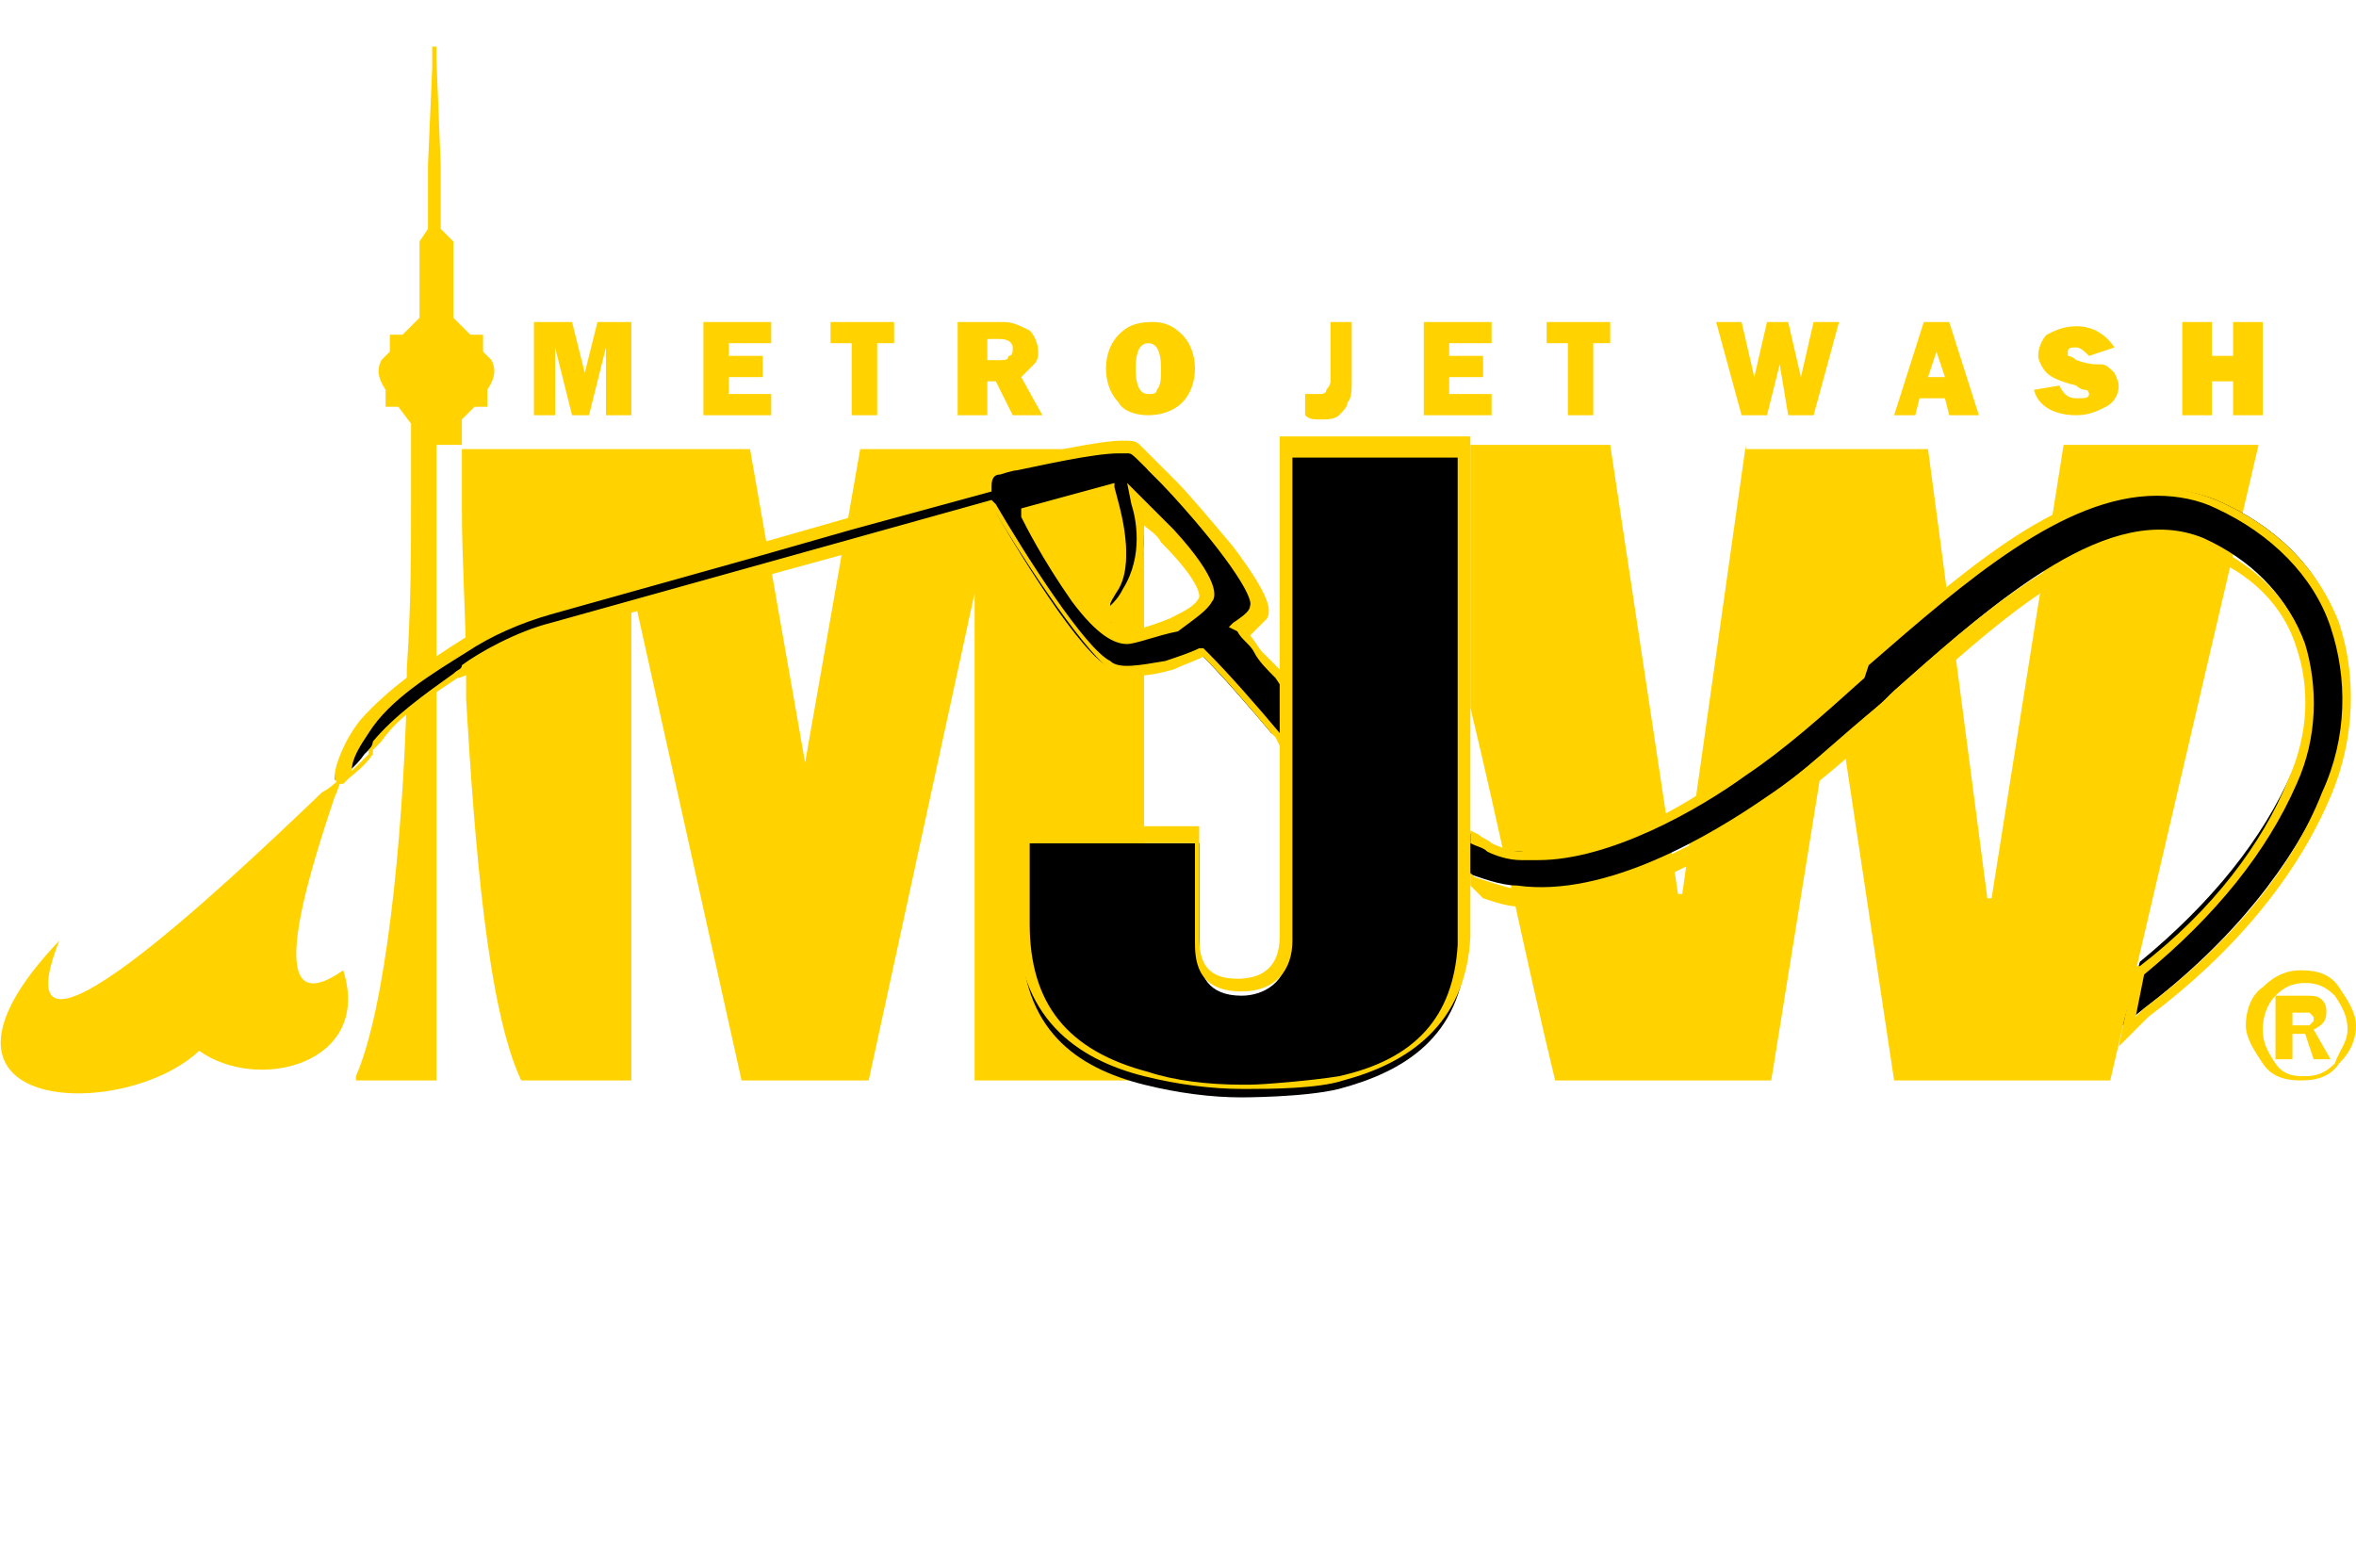
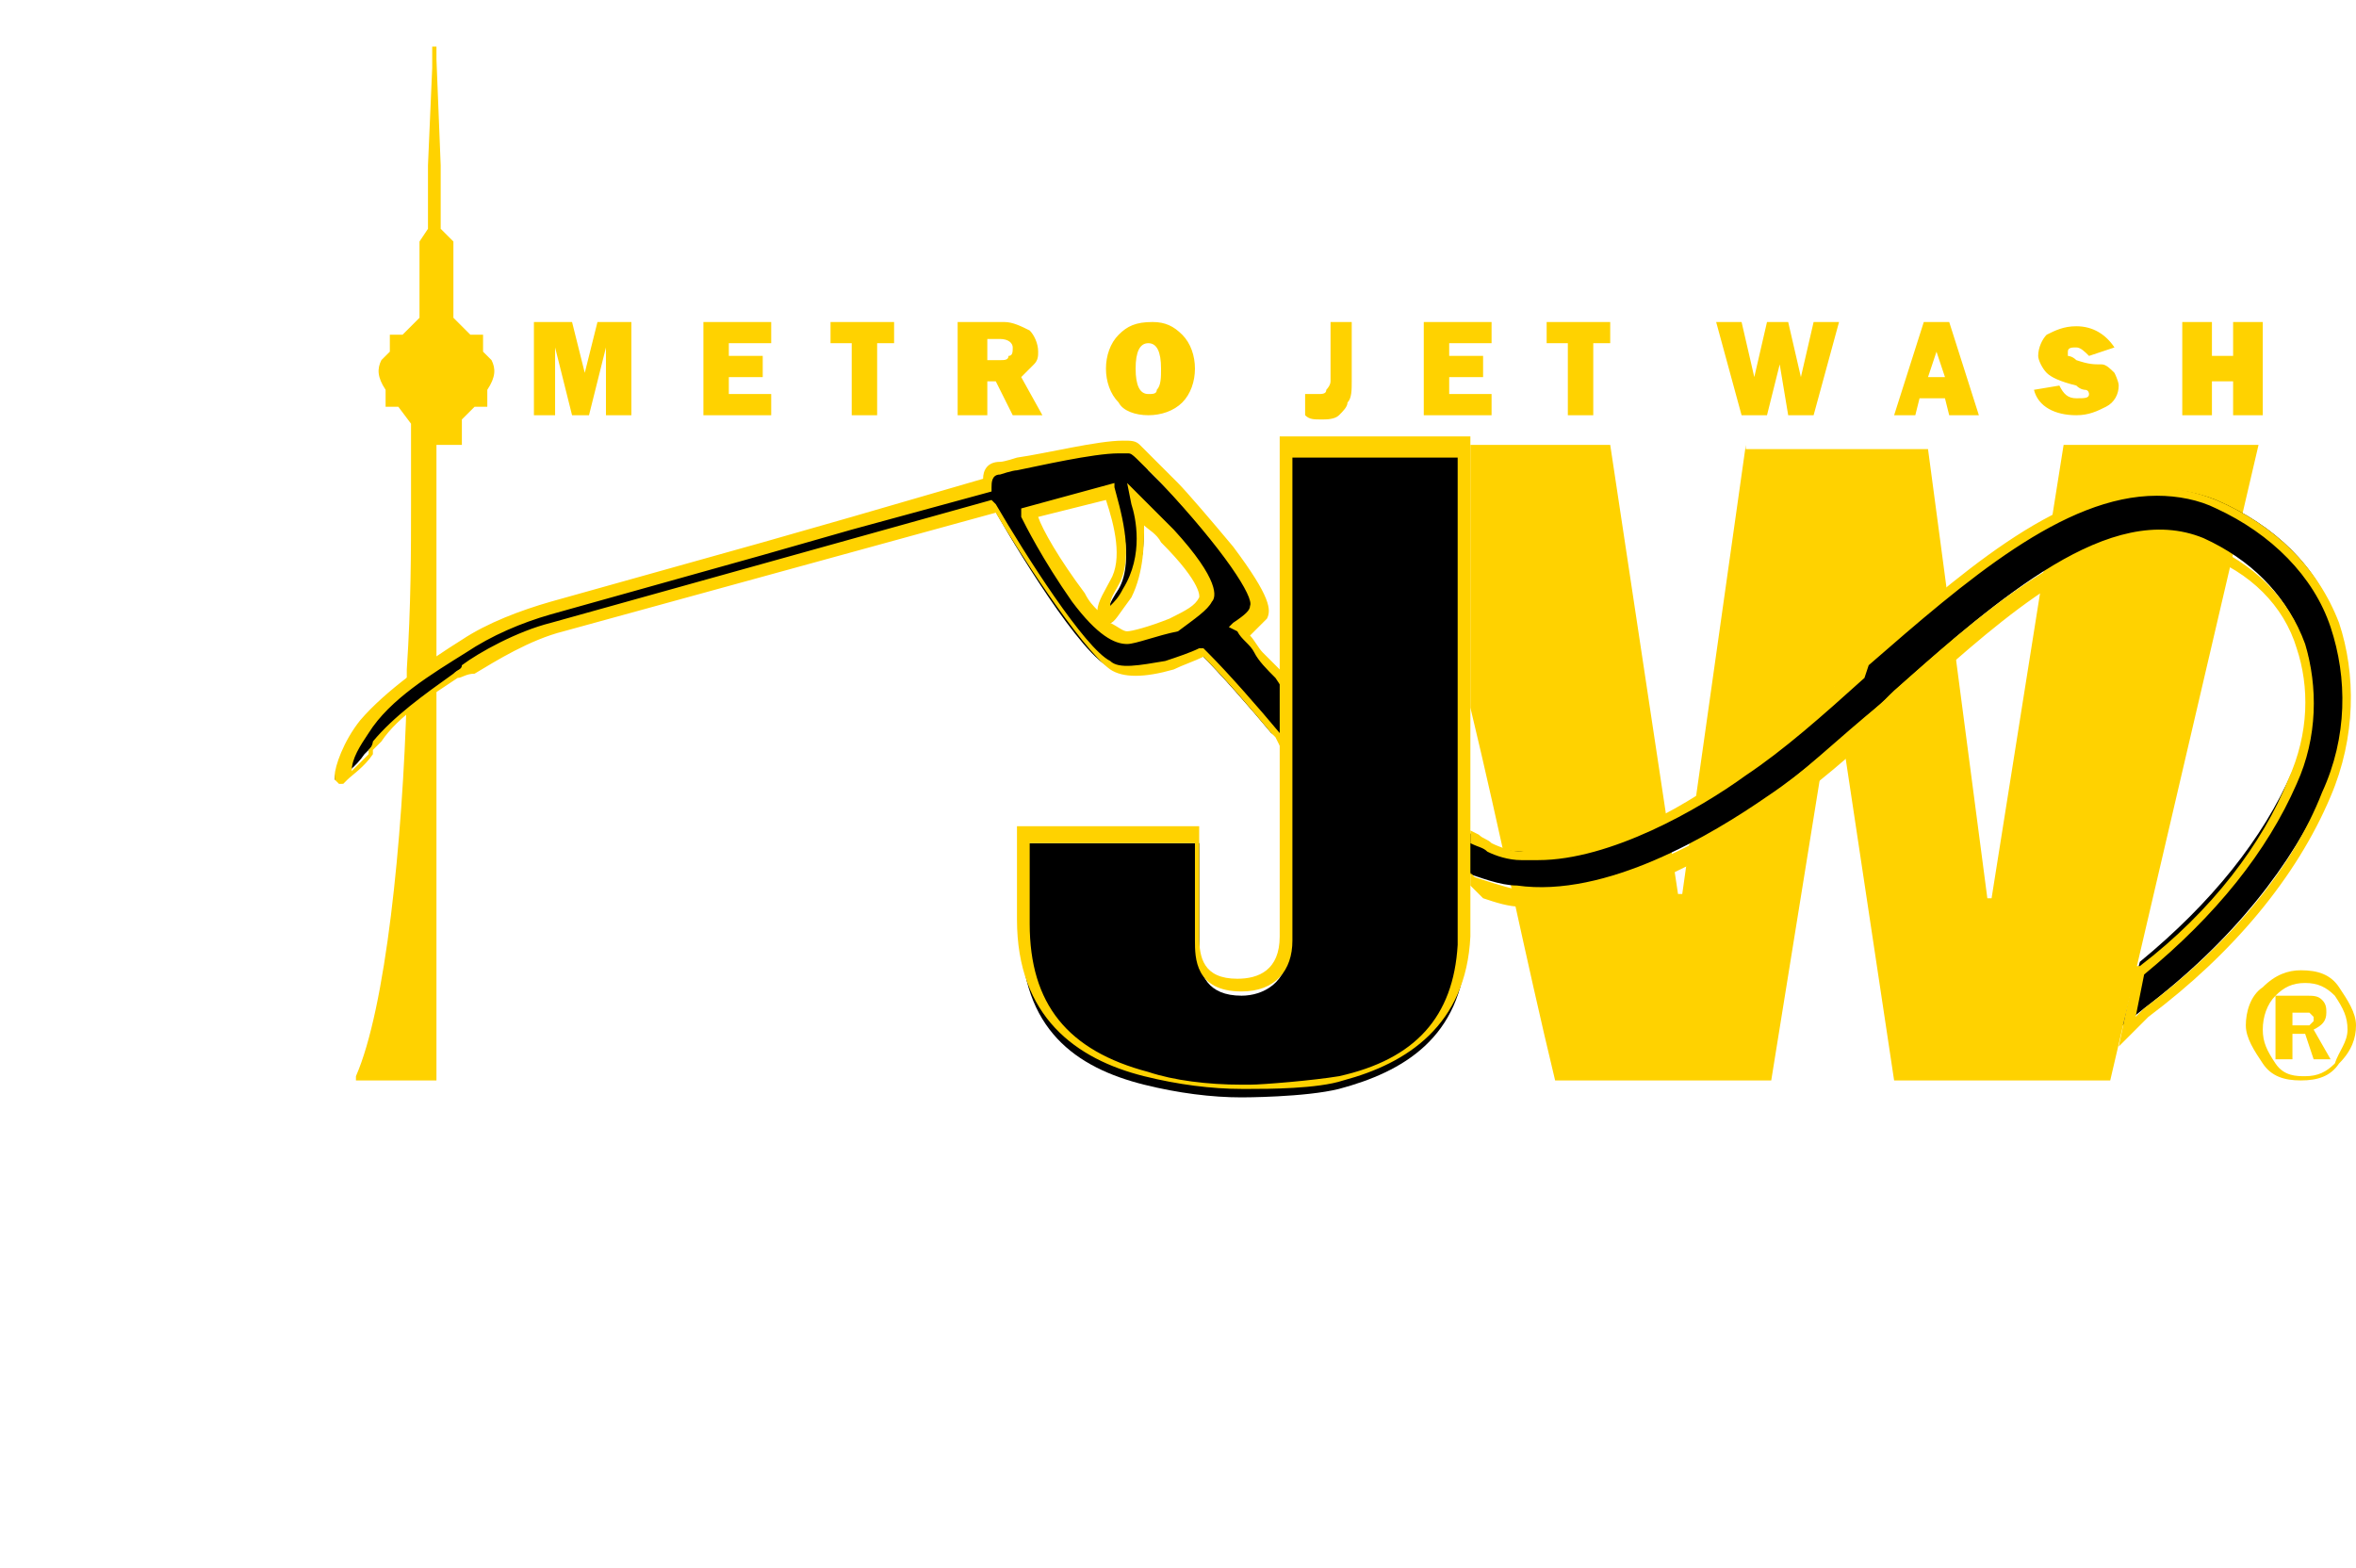
<svg xmlns="http://www.w3.org/2000/svg" version="1.1" id="Layer_1" x="0px" y="0px" width="55.6px" height="37px" viewBox="0 0 55.6 37" style="enable-background:new 0 0 55.6 37;" xml:space="preserve">
  <style type="text/css">

	.st0{fill-rule:evenodd;clip-rule:evenodd;}
	.st1{fill:#FFD200;}
	.st2{fill-rule:evenodd;clip-rule:evenodd;fill:#FFD200;}

</style>
  <g>
-     <path class="st1" d="M27,25.5L27,25.5l-3.9,0v0H23l0-11.5l-2.5,11.5h-3l-2.6-11.7h0v11.7h-2.6l0,0c-0.8-1.7-1.1-5.6-1.3-9   c0,0,0,0,0,0c0-0.2,0-0.4,0-0.6c0-1.3-0.1-2.6-0.1-3.9l0-1.4h6.8l1.3,7.4H19l1.3-7.4H27L27,25.5z" />
    <path class="st1" d="M53.4,7.6v2.2h-0.7V9h-0.5v0.8h-0.7V7.6h0.7v0.8h0.5V7.6H53.4z M48,9.2l0.6-0.1c0.1,0.2,0.2,0.3,0.4,0.3   c0.2,0,0.3,0,0.3-0.1c0,0,0-0.1-0.1-0.1c0,0-0.1,0-0.2-0.1c-0.4-0.1-0.6-0.2-0.7-0.3c-0.1-0.1-0.2-0.3-0.2-0.4   c0-0.2,0.1-0.4,0.2-0.5c0.2-0.1,0.4-0.2,0.7-0.2c0.4,0,0.7,0.2,0.9,0.5l-0.6,0.2c-0.1-0.1-0.2-0.2-0.3-0.2c-0.1,0-0.2,0-0.2,0.1   c0,0,0,0.1,0,0.1c0,0,0.1,0,0.2,0.1c0.3,0.1,0.4,0.1,0.6,0.1c0.1,0,0.2,0.1,0.3,0.2C49.9,8.8,50,9,50,9.1c0,0.2-0.1,0.4-0.3,0.5   c-0.2,0.1-0.4,0.2-0.7,0.2C48.5,9.8,48.1,9.6,48,9.2z M45.5,8.9h0.4l-0.2-0.6L45.5,8.9z M46,9.8l-0.1-0.4h-0.6l-0.1,0.4h-0.5   l0.7-2.2H46l0.7,2.2H46z M43.4,7.6l-0.6,2.2h-0.6L42,8.6l-0.3,1.2h-0.6l-0.6-2.2h0.6l0.3,1.3l0.3-1.3h0.5l0.3,1.3l0.3-1.3H43.4z    M37.6,8.1v1.7H37V8.1h-0.5V7.6h1.5v0.5H37.6z M35.2,9.3v0.5h-1.6V7.6h1.6v0.5h-1v0.3H35v0.5h-0.8v0.4H35.2z M31.9,7.6V9   c0,0.2,0,0.4-0.1,0.5c0,0.1-0.1,0.2-0.2,0.3c-0.1,0.1-0.3,0.1-0.4,0.1c-0.2,0-0.3,0-0.4-0.1V9.3c0.1,0,0.2,0,0.3,0   c0.1,0,0.2,0,0.2-0.1c0,0,0.1-0.1,0.1-0.2V7.6H31.9z M27.1,9.3c0.1,0,0.2,0,0.2-0.1c0.1-0.1,0.1-0.3,0.1-0.5c0-0.4-0.1-0.6-0.3-0.6   c-0.2,0-0.3,0.2-0.3,0.6C26.8,9.1,26.9,9.3,27.1,9.3z M27.1,9.8c-0.3,0-0.6-0.1-0.7-0.3c-0.2-0.2-0.3-0.5-0.3-0.8   c0-0.3,0.1-0.6,0.3-0.8c0.2-0.2,0.4-0.3,0.8-0.3c0.3,0,0.5,0.1,0.7,0.3c0.2,0.2,0.3,0.5,0.3,0.8c0,0.3-0.1,0.6-0.3,0.8   C27.7,9.7,27.4,9.8,27.1,9.8z M23.3,8.5h0.3c0.1,0,0.2,0,0.2-0.1c0.1,0,0.1-0.1,0.1-0.2c0-0.1-0.1-0.2-0.3-0.2h-0.3V8.5z M24.6,9.8   h-0.7L23.5,9h-0.2v0.8h-0.7V7.6h1.1c0.2,0,0.4,0.1,0.6,0.2c0.1,0.1,0.2,0.3,0.2,0.5c0,0.1,0,0.2-0.1,0.3c-0.1,0.1-0.2,0.2-0.3,0.3   L24.6,9.8z M20.7,8.1v1.7h-0.6V8.1h-0.5V7.6h1.5v0.5H20.7z M18.2,9.3v0.5h-1.6V7.6h1.6v0.5h-1v0.3h0.8v0.5h-0.8v0.4H18.2z    M14.9,7.6v2.2h-0.6V8.2l-0.4,1.6h-0.4l-0.4-1.6v1.6h-0.5V7.6h0.9l0.3,1.2l0.3-1.2H14.9z" />
    <path class="st1" d="M41.2,10.5l-1.5,10.6h-0.1L38,10.5h-3.3v6.2c0.7,2.9,1.3,5.9,2,8.8h5.1l1.5-9.3h0l1.4,9.3h5.1l3.5-15h-4.6   l-1.7,10.7h-0.1v0h0l-0.8-6.1l-0.6-4.5H41.2z" />
-     <path class="st1" d="M10.3,25.5v-15h0.6c0,0,0,0,0-0.1c0-0.2,0-0.3,0-0.4c0,0,0-0.1,0-0.1c0,0,0,0,0,0v0l0.3-0.3h0.3h0v0V9.2   c0.2-0.3,0.2-0.5,0.1-0.7c-0.1-0.1-0.2-0.2-0.2-0.2l0-0.4l0,0h0h-0.3l-0.4-0.4V5.7v0l0,0l-0.3-0.3V3.9v0v0l-0.1-2.5l0-0.3h-0.1v0.5   l-0.1,2.3v0v0v1.5L9.9,5.7l0,0v0v1.8L9.5,7.9H9.2h0l0,0l0,0.4c0,0-0.1,0.1-0.2,0.2C8.9,8.7,8.9,8.9,9.1,9.2v0.4v0h0h0.3L9.7,10v0   c0,0,0,0,0,0c0,0,0,0.1,0,0.1c0,0.1,0,0.2,0,0.4c0,0.3,0,0.8,0,1.4c0,1.1,0,2.4-0.1,3.9c0,0.2,0,0.4,0,0.6c0,0,0,0,0,0   c-0.1,3.5-0.5,7.4-1.2,9l0,0.1H10.3z" />
-     <path class="st2" d="M8.1,18.3c-0.1,0.1-0.3,0.3-0.5,0.4c-2.4,2.3-7.7,7.3-6.2,3.5c-3.9,4.1,1.5,4.3,3.3,2.6c1.4,1,4.1,0.3,3.4-1.9   c-2,1.4-0.8-2.3-0.2-4.1C8,18.6,8,18.5,8.1,18.3" />
+     <path class="st1" d="M10.3,25.5v-15h0.6c0,0,0,0,0-0.1c0-0.2,0-0.3,0-0.4c0,0,0-0.1,0-0.1c0,0,0,0,0,0v0l0.3-0.3h0.3h0v0V9.2   c0.2-0.3,0.2-0.5,0.1-0.7c-0.1-0.1-0.2-0.2-0.2-0.2l0-0.4l0,0h0h-0.3l-0.4-0.4V5.7v0l0,0l-0.3-0.3V3.9v0v0l-0.1-2.5l0-0.3h-0.1v0.5   l-0.1,2.3v0v1.5L9.9,5.7l0,0v0v1.8L9.5,7.9H9.2h0l0,0l0,0.4c0,0-0.1,0.1-0.2,0.2C8.9,8.7,8.9,8.9,9.1,9.2v0.4v0h0h0.3L9.7,10v0   c0,0,0,0,0,0c0,0,0,0.1,0,0.1c0,0.1,0,0.2,0,0.4c0,0.3,0,0.8,0,1.4c0,1.1,0,2.4-0.1,3.9c0,0.2,0,0.4,0,0.6c0,0,0,0,0,0   c-0.1,3.5-0.5,7.4-1.2,9l0,0.1H10.3z" />
    <path d="M34.6,19.6c0.1,0.1,0.4,0.2,0.5,0.3l0,0c0.2,0.1,0.5,0.2,0.8,0.2c1.8,0.2,4-1.1,5.2-2c0.9-0.6,1.8-1.4,2.7-2.3l0.2-0.2   c2.7-2.4,5.5-4.9,8.3-3.8c1.4,0.6,2.4,1.6,2.8,2.8c0.4,1.2,0.3,2.6-0.2,4c-0.8,1.8-2.2,3.6-4.3,5.2l-0.5,0.4l0.2-0.8l0.2-0.7l0,0   c1.7-1.4,2.9-2.9,3.6-4.5c0.5-1.1,0.6-2.3,0.2-3.2c-0.4-1-1.2-1.8-2.3-2.3c-2.2-0.9-4.8,1.4-7.3,3.6l-0.2,0.2   c-1,0.9-1.9,1.7-2.8,2.3l0,0c-1.3,0.9-3.8,2.4-5.9,2.1c-0.4,0-0.9-0.2-1.2-0.3V19.6z M30.3,17.5l-0.3-0.2c-0.5-0.6-1.2-1.4-1.7-1.9   c-0.3,0.1-0.5,0.2-0.8,0.3c-0.5,0.1-1.1,0.2-1.4,0c-0.8-0.5-2.5-3.4-2.7-3.8l-10.4,2.9c-0.8,0.2-1.7,0.7-2.1,1   c-0.1,0-0.2,0.1-0.2,0.2c-0.7,0.4-1.4,0.9-1.9,1.6c0,0-0.2,0.2-0.2,0.2c-0.2,0.3-0.5,0.5-0.6,0.6c0,0,0,0-0.1,0l0,0l0,0   c0,0,0,0,0,0l0,0l0,0c0-0.2,0.2-0.8,0.5-1.2c0.6-0.7,1.5-1.4,2.4-1.9c0.6-0.4,1.3-0.7,2.1-0.9l5-1.4c0.7-0.2,1.4-0.4,2.1-0.6   l3.2-0.9c0-0.1,0-0.3,0.3-0.4c0.1,0,0.4-0.1,0.4-0.1c0.7-0.2,2.5-0.5,2.8-0.3c0.1,0.1,0.3,0.2,0.4,0.4c0,0,0.3,0.3,0.5,0.5   c0.4,0.4,2.3,2.6,2.1,3c-0.1,0.1-0.3,0.3-0.4,0.4c0.2,0.2,0.3,0.3,0.5,0.5c0.2,0.2,0.5,0.5,0.6,0.7L30.3,17.5z M24.2,12.2   c0.1,0.2,0.4,1,1.2,2c0.6,0.8,1,0.9,1.2,0.9c0.1,0,0.6-0.2,1-0.4c0.4-0.2,0.7-0.4,0.9-0.6c0.1-0.2-0.2-0.8-0.9-1.5   c-0.3-0.3-0.6-0.6-0.7-0.7c0.1,0.4,0.2,1.2-0.2,2.1c-0.4,0.7-0.5,0.7-0.5,0.7c0,0,0,0-0.1,0c-0.1-0.1,0.1-0.5,0.3-0.8   c0.4-0.7,0-1.9-0.1-2.2L24.2,12.2z" />
    <path class="st1" d="M34.7,20.9l0-0.3l0.1,0.1c0.3,0.1,0.6,0.2,1,0.3c0.1,0,0.3,0,0.5,0c1.9,0,4.2-1.3,5.3-2.1   c0.9-0.6,1.8-1.5,2.8-2.3l0.2-0.2c2.1-1.9,4.3-3.8,6.3-3.8c0.4,0,0.8,0.1,1.1,0.2c1.2,0.5,2,1.3,2.4,2.4c0.3,1,0.3,2.2-0.2,3.3   c-0.7,1.6-1.9,3.1-3.6,4.5l-0.2,1l0.2-0.2c2-1.5,3.5-3.3,4.2-5.1c0.6-1.3,0.6-2.7,0.2-3.9c-0.4-1.2-1.4-2.2-2.7-2.8   c-0.4-0.2-0.9-0.3-1.4-0.3c-2.2,0-4.5,2-6.8,4L44,16c-1,0.9-1.9,1.7-2.8,2.3c-1.1,0.8-3.2,2-4.9,2c-0.1,0-0.3,0-0.4,0   c-0.3,0-0.6-0.1-0.8-0.2l0,0c-0.1-0.1-0.2-0.1-0.4-0.2l0,0l0-0.1l0-0.2l0.2,0.1c0.1,0.1,0.2,0.1,0.3,0.2l0,0   c0.2,0.1,0.5,0.2,0.7,0.2c0.1,0,0.2,0,0.4,0c1.7,0,3.7-1.2,4.7-2c0.9-0.6,1.8-1.4,2.7-2.3l0.2-0.2c2.3-2,4.6-4.1,6.9-4.1   c0.5,0,1,0.1,1.5,0.3c1.4,0.6,2.4,1.6,2.9,2.9c0.4,1.2,0.4,2.7-0.2,4.1c-0.8,1.9-2.3,3.7-4.3,5.2L50,24.7l0.4-1.9l0.1,0   c1.7-1.3,2.9-2.9,3.5-4.4c0.5-1.1,0.5-2.2,0.2-3.1c-0.3-1-1.1-1.8-2.2-2.2c-0.3-0.1-0.7-0.2-1-0.2c-1.9,0-4,1.9-6.1,3.8l-0.2,0.2   c-1,0.9-1.9,1.7-2.8,2.3c-1.2,0.8-3.4,2.2-5.5,2.2c-0.2,0-0.3,0-0.5,0c-0.3,0-0.6-0.1-0.9-0.2L34.7,20.9z M30.1,17.4L30,17.3   c-0.5-0.6-1.1-1.3-1.6-1.8c-0.2,0.1-0.5,0.2-0.7,0.3c-0.7,0.2-1.2,0.2-1.5,0c-0.7-0.5-2.3-3-2.7-3.7l-10.2,2.8   c-0.8,0.2-1.6,0.7-2.1,1C11,15.9,10.9,16,10.8,16c-0.6,0.4-1.4,0.9-1.8,1.5c0,0-0.1,0.1-0.2,0.2l0,0.1c-0.2,0.3-0.5,0.5-0.6,0.6   c0,0,0,0-0.1,0.1l0,0L8,18.5l-0.1-0.1l0,0c0,0,0-0.1,0-0.1c0-0.2,0.2-0.8,0.6-1.3c0.6-0.7,1.6-1.4,2.4-1.9c0.6-0.4,1.4-0.7,2.1-0.9   l5-1.4c0.7-0.2,1.4-0.4,2.1-0.6l3.1-0.9c0-0.2,0.1-0.4,0.4-0.4c0.1,0,0.4-0.1,0.4-0.1c0.7-0.1,1.9-0.4,2.5-0.4c0.2,0,0.3,0,0.4,0.1   c0,0,0.1,0.1,0.4,0.4c0,0,0.3,0.3,0.5,0.5c0.2,0.2,0.8,0.9,1.3,1.5c0.9,1.2,0.9,1.5,0.8,1.7c-0.1,0.1-0.2,0.2-0.4,0.4   c0.1,0.1,0.2,0.3,0.3,0.4c0.1,0.1,0.2,0.2,0.3,0.3l0.2,0.2l0,0.4L30.1,16c-0.2-0.2-0.4-0.4-0.5-0.6c-0.1-0.2-0.3-0.3-0.4-0.5   L29,14.8l0.1-0.1c0.3-0.2,0.4-0.3,0.4-0.4c0.1-0.2-0.6-1.3-2.1-2.9C27.3,11.3,27,11,27,11c-0.3-0.3-0.3-0.3-0.4-0.3c0,0,0,0-0.2,0   c-0.6,0-1.9,0.3-2.4,0.4c-0.1,0-0.4,0.1-0.4,0.1c-0.2,0-0.2,0.2-0.2,0.3l0,0.1l-3.3,0.9c-0.7,0.2-1.4,0.4-2.1,0.6l-5,1.4   c-0.7,0.2-1.4,0.5-2,0.9c-0.8,0.5-1.8,1.1-2.3,1.9c-0.2,0.3-0.4,0.6-0.4,0.9c0.1-0.1,0.3-0.3,0.4-0.4l0-0.1   c0.1-0.1,0.1-0.2,0.1-0.2c0.5-0.6,1.2-1.1,1.9-1.6c0.1-0.1,0.2-0.1,0.2-0.2c0.4-0.3,1.3-0.8,2.1-1l10.4-2.9l0.1,0.1   c0.7,1.2,2.1,3.4,2.7,3.7c0.2,0.2,0.7,0.1,1.3,0c0.3-0.1,0.6-0.2,0.8-0.3l0.1,0l0.1,0.1c0.5,0.5,1.2,1.3,1.7,1.9l0.1,0.1l0,0.4   L30.1,17.4z M26.6,15.2L26.6,15.2c-0.3,0-0.7-0.2-1.3-1c-0.7-1-1.1-1.8-1.2-2L24.1,12l2.2-0.6l0,0.1c0.1,0.4,0.5,1.6,0.1,2.3   c-0.1,0.2-0.2,0.3-0.2,0.5c0.1-0.1,0.2-0.2,0.3-0.4c0.5-0.8,0.3-1.7,0.2-2l-0.1-0.5l0.4,0.4c0.1,0.1,0.4,0.4,0.7,0.7   c1.1,1.2,1,1.6,0.9,1.7c-0.1,0.2-0.4,0.4-0.8,0.7C27.3,15,26.8,15.2,26.6,15.2z M26.2,14.7c0.2,0.1,0.3,0.2,0.4,0.2   c0.1,0,0.5-0.1,1-0.3c0.4-0.2,0.6-0.3,0.7-0.5c0,0,0.1-0.3-0.9-1.3c-0.1-0.2-0.3-0.3-0.4-0.4c0,0.4,0,1.1-0.3,1.7   C26.4,14.5,26.3,14.7,26.2,14.7z M24.5,12.2c0.1,0.3,0.5,1,1.1,1.8c0.1,0.2,0.2,0.3,0.3,0.4c0-0.2,0.2-0.5,0.3-0.7   c0.3-0.5,0.1-1.3-0.1-1.9L24.5,12.2z" />
    <path class="st0" d="M30.4,10.7h4.2l0,9.2v2.5c-0.1,2.1-1.5,2.9-3,3.3c-0.8,0.2-2.3,0.2-2.3,0.2c-0.7,0-1.5-0.1-2.3-0.3   c-1.6-0.4-2.9-1.3-2.9-3.6v-2.1h4.2v2.6c0,0.5,0.2,1,1,1c0.5,0,1.1-0.3,1.1-1.1V10.7z" />
    <path class="st1" d="M34.4,10.8l0,8.9v2.6c-0.1,1.7-1,2.7-2.8,3.1c-0.6,0.1-1.8,0.2-2.1,0.2c-0.1,0-0.2,0-0.2,0   c-0.8,0-1.6-0.1-2.2-0.3c-1.9-0.5-2.8-1.6-2.8-3.5v-1.9h3.9v2.3c0,0.4,0,1.2,1.1,1.2c0.8,0,1.2-0.5,1.2-1.2V10.8H34.4 M30.2,10.5   v11.6c0,0.8-0.5,1-1,1c-0.8,0-0.9-0.5-0.9-1v-2.6H24v2.2c0,2.3,1.4,3.3,3,3.7c0.8,0.2,1.6,0.3,2.3,0.3c0,0,0.1,0,0.2,0   c0.4,0,1.6,0,2.2-0.2c1.5-0.4,2.9-1.3,3-3.4v-2.6v-9.2H30.2z" />
    <path class="st2" d="M54.1,23.8v0.4h0.2c0.1,0,0.2,0,0.2,0c0,0,0.1-0.1,0.1-0.1c0,0,0-0.1,0-0.1c0,0,0,0-0.1-0.1c0,0-0.1,0-0.2,0   H54.1z M54.1,24.4V25h-0.4v-1.5h0.7c0.2,0,0.3,0,0.4,0.1c0.1,0.1,0.1,0.2,0.1,0.3c0,0.2-0.1,0.3-0.3,0.4L55,25h-0.4l-0.2-0.6H54.1z    M55.4,24.3c0-0.3-0.1-0.5-0.3-0.8c-0.2-0.2-0.4-0.3-0.7-0.3c-0.3,0-0.5,0.1-0.7,0.3c-0.2,0.2-0.3,0.5-0.3,0.8   c0,0.3,0.1,0.5,0.3,0.8s0.5,0.3,0.7,0.3c0.3,0,0.5-0.1,0.7-0.3C55.2,24.8,55.4,24.6,55.4,24.3z M54.3,25.5c-0.4,0-0.7-0.1-0.9-0.4   c-0.2-0.3-0.4-0.6-0.4-0.9c0-0.3,0.1-0.7,0.4-0.9c0.3-0.3,0.6-0.4,0.9-0.4c0.4,0,0.7,0.1,0.9,0.4s0.4,0.6,0.4,0.9   c0,0.3-0.1,0.6-0.4,0.9C55,25.4,54.7,25.5,54.3,25.5z" />
  </g>
  <g>
</g>
  <g>
</g>
  <g>
</g>
  <g>
</g>
  <g>
</g>
  <g>
</g>
</svg>